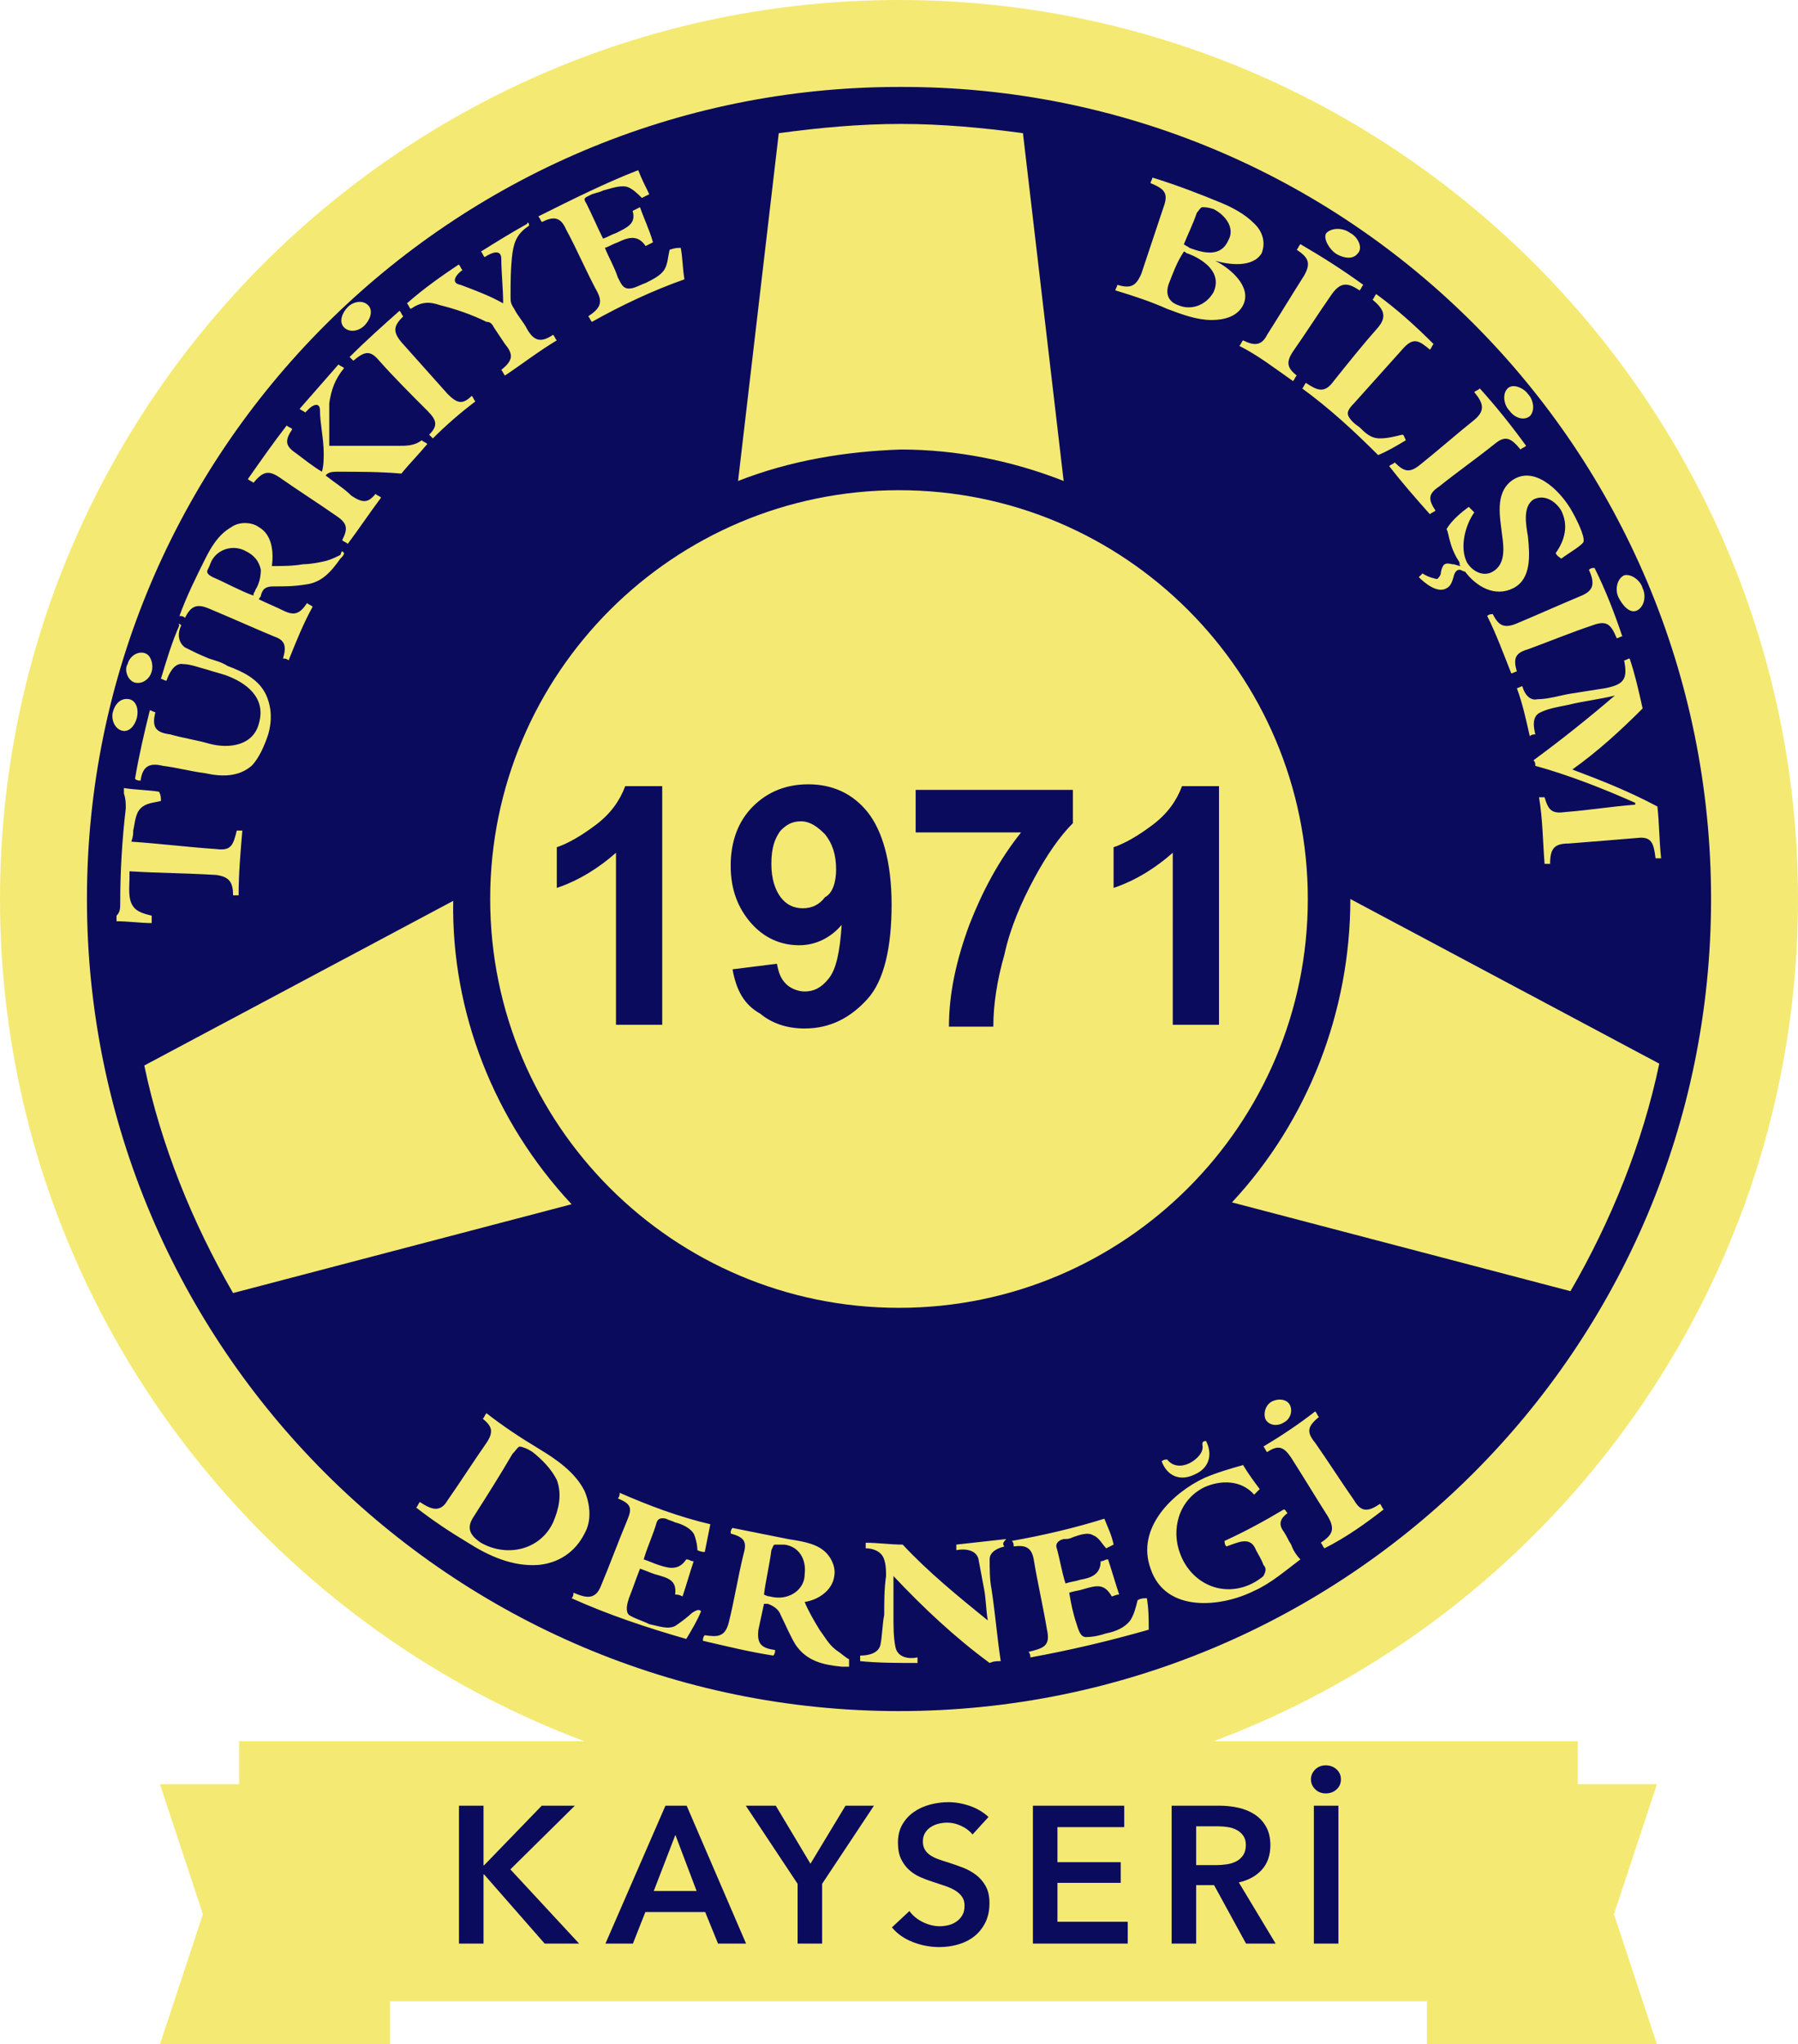
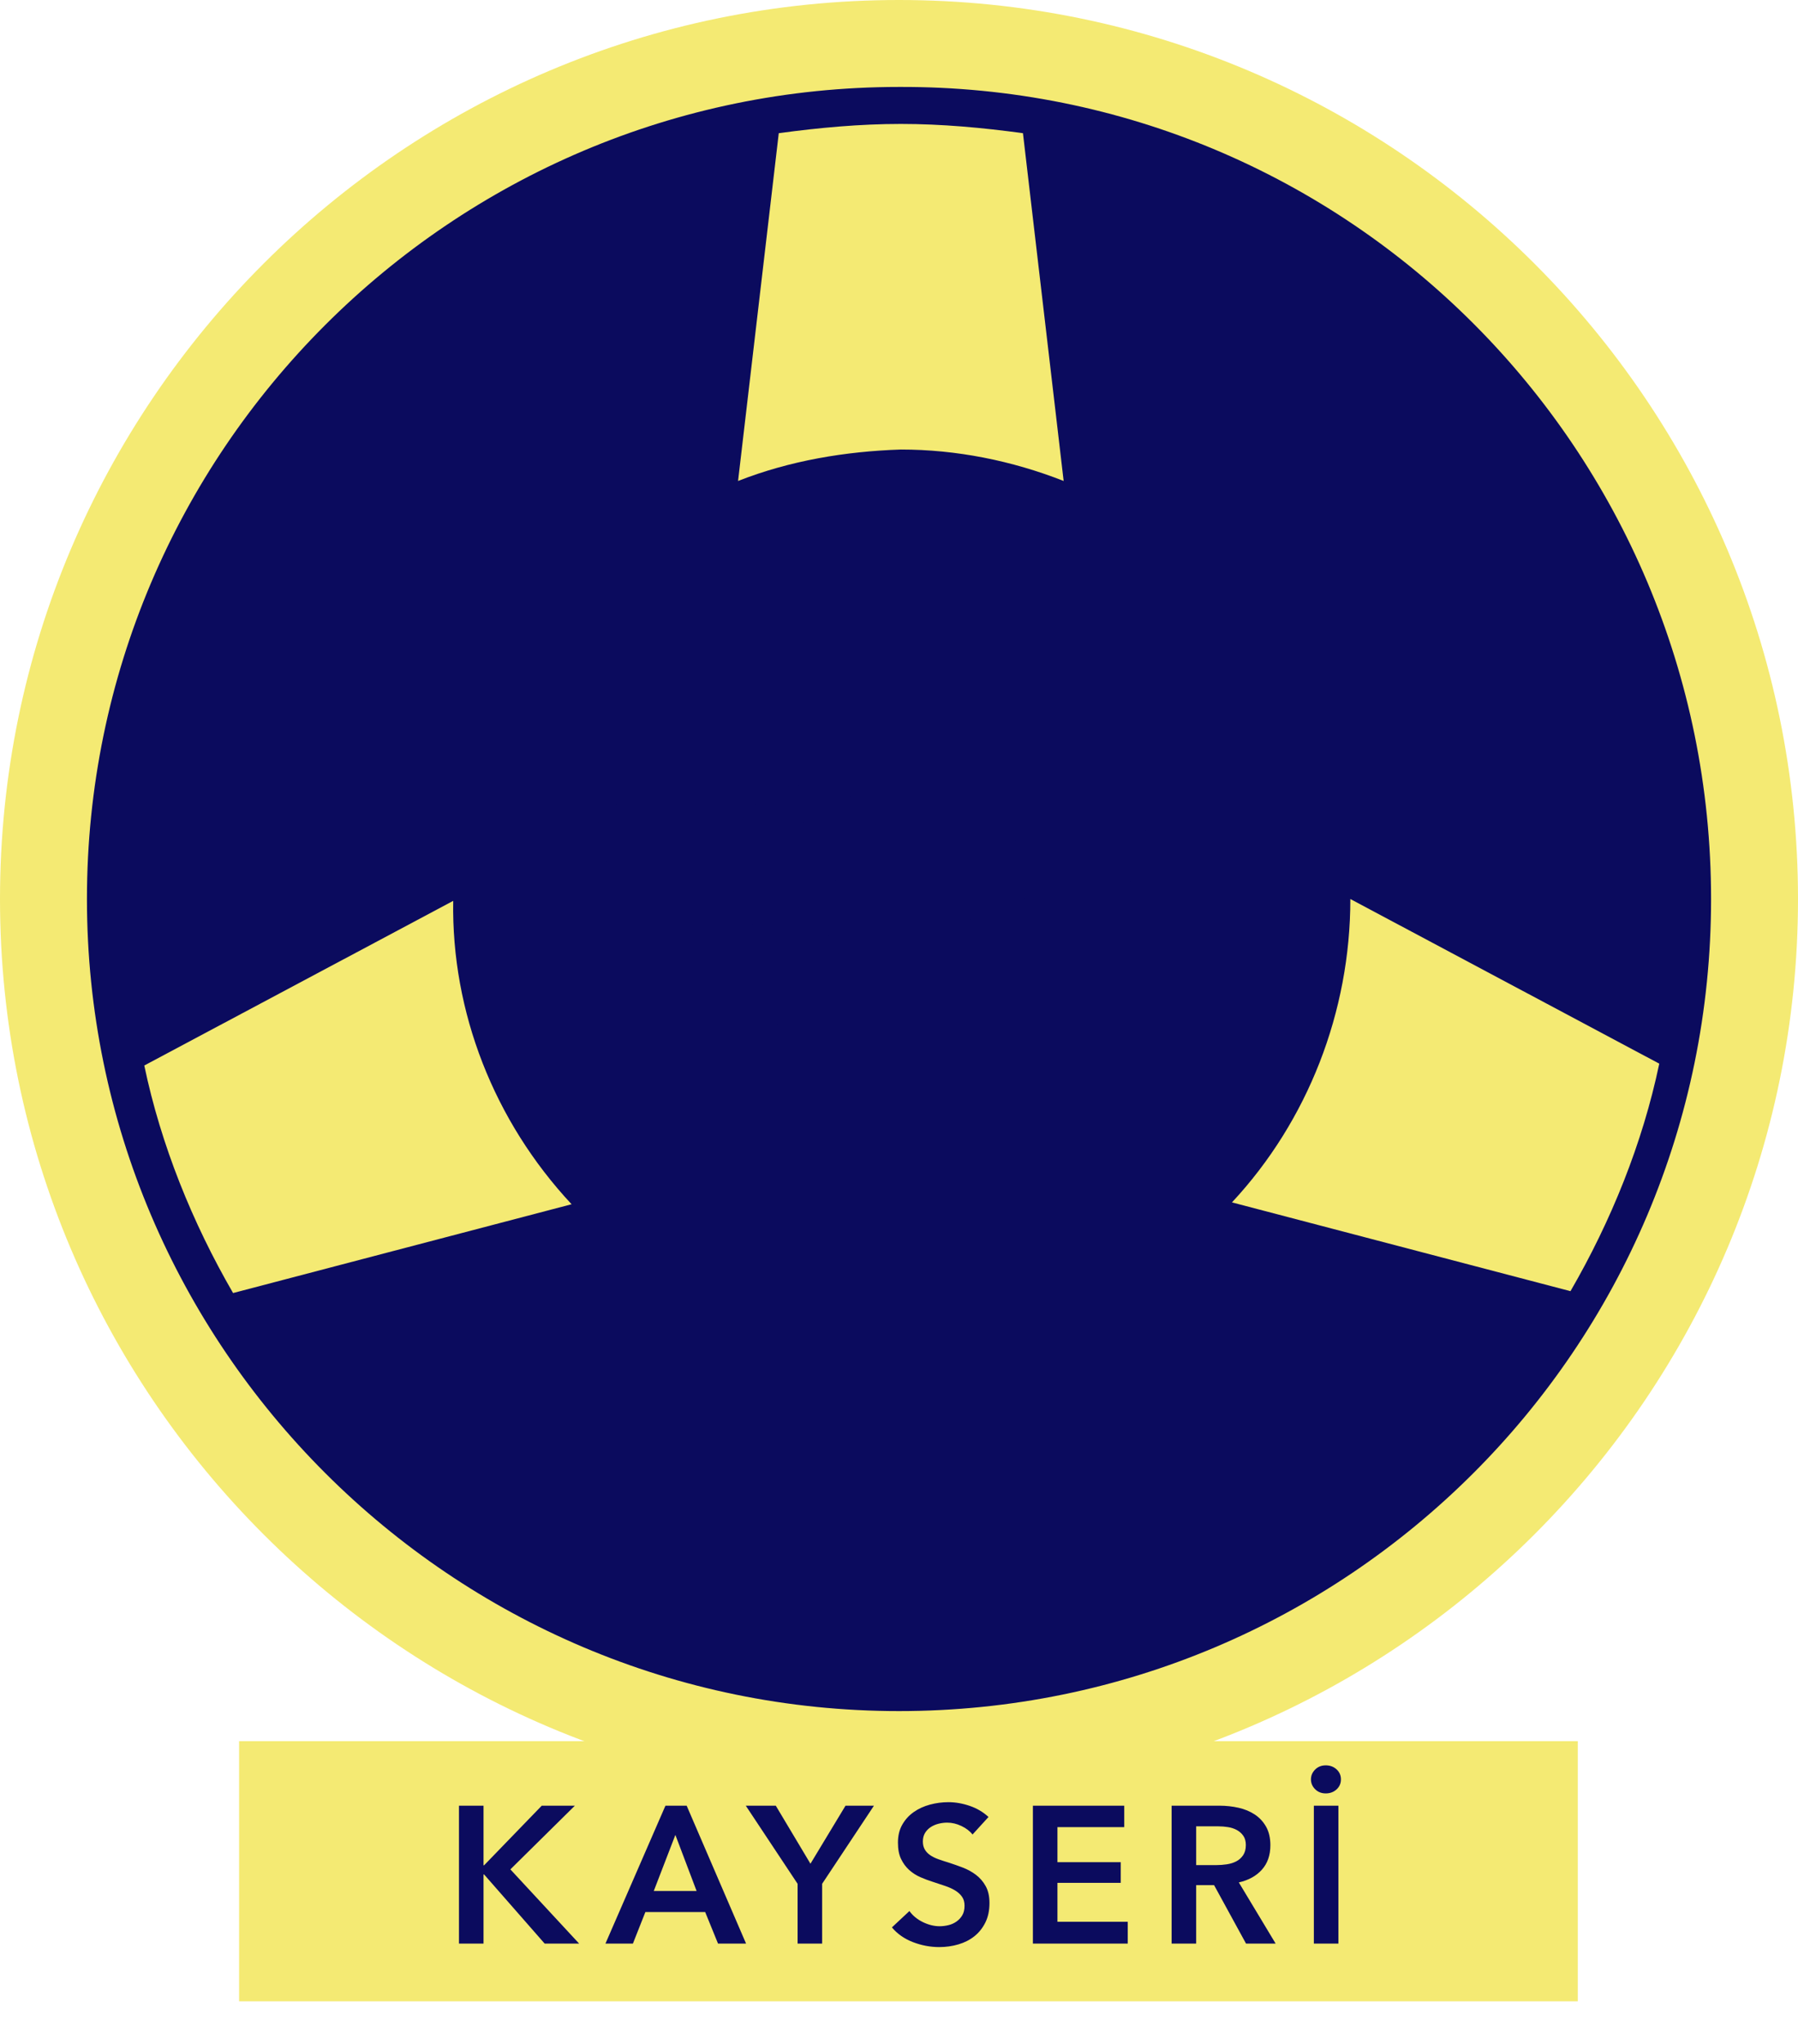
<svg xmlns="http://www.w3.org/2000/svg" viewBox="0 0 1684.58 1915.32">
  <defs>
    <style>
      .cls-1,.cls-2{fill:#0b0b5e;stroke-width:0}.cls-2{fill:#f4ea73}
    </style>
  </defs>
  <g id="katman_1" data-name="katman 1">
    <path d="M842.29 1684.58c464.47 0 842.29-377.82 842.29-842.29S1306.77 0 842.29 0 0 377.82 0 842.29s377.82 842.29 842.29 842.29Z" class="cls-2" />
    <path d="M1603.13 842.29c0 421.15-341.42 760.84-760.84 760.84S81.46 1261.71 81.46 842.29 422.88 81.46 842.29 81.46c421.15-1.73 760.84 339.69 760.84 760.84Z" class="cls-1" />
    <path d="m691.51 450.61 38.13-325.82c38.13-5.2 76.26-8.67 114.39-8.67s76.26 3.47 114.39 8.67l38.13 325.83c-48.53-19.06-100.52-29.46-152.51-29.46-51.99 1.73-103.99 10.4-152.51 29.46ZM535.53 1128.26l-317.16 83.19c-38.13-65.86-67.59-138.65-83.19-213.17l289.43-154.25c-1.73 103.99 38.13 206.24 110.92 284.23ZM1265.17 842.29l289.43 154.25c-15.6 74.52-45.06 147.31-83.19 213.17l-317.16-83.19c71.06-76.26 110.92-178.51 110.92-284.23Z" class="cls-2" />
-     <path d="M1225.31 842.29c0-211.44-171.58-383.02-383.02-383.02S459.27 630.85 459.27 842.29s171.58 383.02 383.02 383.02 383.02-171.58 383.02-383.02Z" class="cls-2" />
    <path d="M620.45 960.14h-43.33V798.96c-15.6 13.86-34.66 26-55.46 32.93v-38.13c10.4-3.47 22.53-10.4 36.4-20.8 13.86-10.4 22.53-22.53 27.73-36.4h34.66v223.57ZM686.31 908.15l41.59-5.2c1.73 8.67 3.47 13.86 8.67 19.06 3.47 3.47 10.4 6.93 17.33 6.93 8.67 0 15.6-3.47 22.53-12.13 6.93-8.67 10.4-24.26 12.13-50.26-10.4 12.13-24.26 19.06-39.86 19.06-17.33 0-32.93-6.93-45.06-20.8-12.13-13.86-19.06-31.2-19.06-53.73s6.93-41.59 20.8-55.46c13.86-13.86 31.2-20.8 51.99-20.8 22.53 0 41.59 8.67 55.46 26 13.86 17.33 22.53 46.79 22.53 86.66s-6.93 71.06-22.53 88.39c-15.6 17.33-34.66 27.73-58.93 27.73-17.33 0-31.2-5.2-41.59-13.86-15.6-8.67-22.53-22.53-26-41.6Zm97.05-93.59c0-13.86-3.47-24.26-10.4-32.93-6.93-6.93-13.86-12.13-22.53-12.13s-13.86 3.47-19.06 8.67c-5.2 6.93-8.67 15.6-8.67 31.2 0 13.86 3.47 24.26 8.67 31.2 5.2 6.93 12.13 10.4 20.8 10.4s15.6-3.47 20.8-10.4c6.93-3.47 10.4-13.86 10.4-26ZM857.89 779.9v-39.86h147.31v31.2c-12.13 12.13-24.26 29.46-36.4 51.99-12.13 22.53-22.53 46.79-27.73 71.06-6.93 24.26-10.4 46.79-10.4 67.59h-41.59c0-31.2 6.93-62.39 19.06-95.32 12.13-31.2 27.73-60.66 48.53-86.66h-98.79ZM1142.12 960.14h-43.33V798.96c-15.6 13.86-34.66 26-55.46 32.93v-38.13c10.4-3.47 22.53-10.4 36.4-20.8 13.86-10.4 22.53-22.53 27.73-36.4h34.66v223.57Z" class="cls-1" />
-     <path d="M1138.65 244.37c13.86 6.93 34.66 24.26 26 41.59-5.2 10.4-17.33 13.86-29.46 13.86-13.86 0-27.73-5.2-41.59-10.4-15.6-6.93-31.2-12.13-48.53-17.33 0-1.73 1.73-3.47 1.73-5.2 12.13 3.47 17.33 1.73 22.53-10.4 6.93-20.8 13.86-41.59 20.8-62.39 5.2-13.86 0-17.33-12.13-22.53 0-1.73 1.73-3.47 1.73-5.2 22.53 6.93 45.06 15.6 65.86 24.26 12.13 5.2 24.26 12.13 32.93 22.53 5.2 6.93 6.93 15.6 3.47 24.26-8.67 13.86-31.2 10.4-43.33 6.93Zm-24.26-12.13c13.86 5.2 29.46 8.67 36.4-6.93 6.93-12.13-3.47-24.26-13.86-29.46-5.2-1.73-8.67-1.73-10.4-1.73s-3.47 3.47-5.2 5.2c-3.47 10.4-8.67 20.8-12.13 29.46 1.73 1.73 3.47 1.73 5.2 3.47Zm-19.06 32.93c-3.47 8.67-1.73 17.33 8.67 20.8 12.13 5.2 26 0 32.93-12.13 8.67-19.06-10.4-31.2-24.26-36.4-1.73 0-1.73-1.73-3.47-1.73-6.93 10.4-10.4 20.8-13.86 29.46ZM1161.18 324.09c1.73-1.73 1.73-3.47 3.47-5.2 10.4 5.2 17.33 5.2 22.53-5.2 12.13-19.06 22.53-36.4 34.66-55.46 6.93-12.13 3.47-17.33-6.93-24.26 1.73-1.73 1.73-3.47 3.47-5.2 20.8 12.13 39.86 24.26 58.93 38.13-1.73 1.73-1.73 3.47-3.47 5.2-10.4-6.93-17.33-8.67-26 3.47-12.13 17.33-24.26 36.4-36.4 53.73-6.93 10.4-5.2 15.6 3.47 22.53-1.73 1.73-1.73 3.47-3.47 5.2-17.33-12.13-32.93-24.26-50.26-32.93Zm103.99-105.72c6.93 3.47 12.13 13.86 6.93 19.06-5.2 6.93-15.6 3.47-20.8 0-5.2-3.47-12.13-13.86-8.67-19.06 5.2-5.2 15.6-5.2 22.53 0ZM1317.16 412.48c-8.67 5.2-17.33 10.4-26 13.86-22.53-22.53-45.06-43.33-71.06-62.39 1.73-1.73 1.73-3.47 3.47-5.2 10.4 6.93 17.33 10.4 26-1.73 13.86-17.33 27.73-34.66 41.59-50.26 8.67-10.4 5.2-17.33-5.2-26 1.73-1.73 1.73-3.47 3.47-5.2 19.06 13.86 36.4 29.46 53.73 46.79-1.73 1.73-1.73 3.47-3.47 5.2-10.4-8.67-15.6-12.13-26 0-15.6 17.33-29.46 32.93-45.06 50.26-5.2 5.2-6.93 8.67-5.2 12.13 1.73 3.47 5.2 6.93 10.4 10.4 5.2 5.2 10.4 10.4 19.06 10.4 6.93 0 13.86-1.73 20.8-3.47 1.73 0 1.73 1.73 3.47 5.2ZM1301.57 436.74c1.73-1.73 3.47-1.73 5.2-3.47 8.67 8.67 13.86 10.4 24.26 1.73 17.33-13.86 32.93-27.73 50.26-41.59 10.4-8.67 8.67-15.6 0-26 1.73-1.73 3.47-1.73 5.2-3.47 15.6 17.33 29.46 34.66 43.33 53.73-1.73 1.73-3.47 1.73-5.2 3.47-8.67-10.4-13.86-13.86-24.26-5.2-17.33 13.86-34.66 26-51.99 39.86-10.4 6.93-10.4 12.13-3.47 22.53-1.73 1.73-3.47 1.73-5.2 3.47-13.86-15.6-26-29.46-38.13-45.06Zm129.98-67.59c5.2 5.2 6.93 15.6 1.73 20.8-6.93 5.2-15.6 0-19.06-5.2-5.2-5.2-6.93-15.6-1.73-20.8 5.2-5.2 15.6 0 19.06 5.2ZM1457.55 518.2c8.67-12.13 12.13-26 5.2-39.86-5.2-8.67-15.6-15.6-26-10.4-10.4 6.93-6.93 24.26-5.2 34.66 1.73 17.33 3.47 39.86-13.86 48.53-17.33 8.67-34.66-1.73-45.06-15.6-1.73 0-3.47-1.73-5.2-1.73q-3.47 0-5.2 5.2c-1.73 6.93-3.47 10.4-6.93 12.13-8.67 5.2-20.8-5.2-26-10.4l3.47-3.47c5.2 3.47 12.13 5.2 13.86 5.2 1.73-1.73 3.47-3.47 3.47-6.93 1.73-6.93 3.47-8.67 10.4-6.93 3.47 0 5.2 1.73 8.67 1.73-1.73 0-1.73-1.73-1.73-3.47-3.47-5.2-6.93-12.13-8.67-19.06-1.73-5.2-1.73-8.67-3.47-12.13 5.2-8.67 13.86-15.6 20.8-20.8l5.2 5.2c-8.67 12.13-13.86 32.93-6.93 46.79 5.2 8.67 15.6 13.86 24.26 8.67 12.13-6.93 10.4-22.53 8.67-34.66-1.73-15.6-6.93-38.13 8.67-50.26 20.8-15.6 45.06 8.67 55.46 26 5.2 8.67 13.86 26 12.13 31.2-1.73 3.47-13.86 10.4-20.8 15.6-1.73-1.73-3.47-1.73-5.2-5.2ZM1393.42 577.13c1.73-1.73 3.47-1.73 5.2-1.73 5.2 10.4 10.4 13.86 22.53 8.67 20.8-8.67 39.86-17.33 60.66-26 12.13-5.2 12.13-12.13 6.93-24.26 1.73-1.73 3.47-1.73 5.2-1.73 10.4 20.8 19.06 43.33 26 64.13-1.73 0-3.47 1.73-5.2 1.73-5.2-12.13-8.67-17.33-22.53-12.13-20.8 6.93-41.59 15.6-60.66 22.53-12.13 3.47-13.86 8.67-10.4 20.8-1.73 0-3.47 1.73-5.2 1.73-6.93-17.33-13.86-36.4-22.53-53.73Zm145.58-26c3.47 6.93 1.73 17.33-5.2 20.8-6.93 3.47-13.86-5.2-17.33-12.13-3.47-6.93-1.73-17.33 5.2-20.8 6.93-1.73 15.6 5.2 17.33 12.13ZM1441.95 746.97h5.2c3.47 12.13 6.93 15.6 19.06 13.86 22.53-1.73 43.33-5.2 65.86-6.93v-1.73c-31.2-13.86-62.39-26-93.59-34.66 0-1.73 0-3.47-1.73-5.2 26-19.06 51.99-39.86 76.26-60.66-13.86 3.47-29.46 5.2-43.33 8.67-8.67 1.73-19.06 3.47-26 6.93-8.67 3.47-6.93 13.86-5.2 20.8-1.73 0-3.47 0-5.2 1.73-3.47-15.6-6.93-31.2-12.13-45.06 1.73 0 3.47-1.73 5.2-1.73 1.73 6.93 6.93 13.86 13.86 12.13 10.4 0 20.8-3.47 31.2-5.2 10.4-1.73 22.53-3.47 32.93-5.2 17.33-3.47 20.8-8.67 17.33-26 1.73 0 3.47-1.73 5.2-1.73 5.2 15.6 8.67 31.2 12.13 46.79-20.8 20.8-41.59 39.86-65.86 57.19 27.73 10.4 53.73 20.8 79.72 34.66 1.73 15.6 1.73 32.93 3.47 48.53h-5.2c-1.73-13.86-3.47-20.8-17.33-19.06-20.8 1.73-41.59 3.47-64.13 5.2-13.86 0-17.33 5.2-17.33 19.06h-5.2c-1.73-22.53-1.73-41.59-5.2-62.39ZM504.34 1357.03c17.33 10.4 34.66 22.53 43.33 39.86 5.2 12.13 6.93 27.73 0 39.86-8.67 17.33-24.26 27.73-43.33 29.46-24.26 1.73-46.79-8.67-65.86-20.8-17.33-10.4-32.93-20.8-48.53-32.93 1.73-1.73 1.73-3.47 3.47-5.2 10.4 6.93 19.06 10.4 26-1.73 12.13-17.33 24.26-36.4 36.4-53.73 6.93-10.4 5.2-15.6-3.47-22.53 1.73-1.73 1.73-3.47 3.47-5.2 15.6 12.13 31.2 22.53 48.53 32.93Zm-60.66 64.13c-6.93 10.4-3.47 17.33 6.93 24.26 24.26 13.86 55.46 6.93 67.59-19.06 5.2-12.13 8.67-26 3.47-39.86-5.2-10.4-13.86-19.06-22.53-26-5.2-3.47-10.4-5.2-12.13-5.2s-3.47 3.47-6.93 6.93c-12.13 20.8-24.26 39.86-36.4 58.93ZM656.85 1509.54c-3.47 8.67-8.67 17.33-13.86 26-36.4-10.4-72.79-22.53-107.45-38.13 1.73-1.73 1.73-3.47 1.73-5.2 12.13 5.2 20.8 6.93 26-6.93 8.67-20.8 15.6-39.86 24.26-60.66 5.2-12.13 3.47-15.6-8.67-20.8 1.73-1.73 1.73-3.47 1.73-5.2 27.73 12.13 55.46 22.53 84.92 29.46-1.73 8.67-3.47 17.33-5.2 26q-3.47 0-6.93-1.73c0-5.2-1.73-12.13-3.47-15.6-3.47-5.2-10.4-8.67-17.33-10.4-3.47-1.73-5.2-1.73-8.67-3.47q-6.93-1.73-8.67 3.47c-3.47 12.13-8.67 22.53-12.13 34.66 5.2 1.73 8.67 3.47 13.86 5.2 10.4 3.47 19.06 5.2 26-5.2 3.47 0 3.47 1.73 6.93 1.73-3.47 10.4-6.93 22.53-10.4 32.93-3.47-1.73-5.2-1.73-6.93-1.73 1.73-13.86-6.93-15.6-19.06-19.06-5.2-1.73-8.67-3.47-13.86-5.2-3.47 8.67-6.93 19.06-10.4 27.73-1.73 5.2-3.47 12.13 0 15.6 5.2 3.47 12.13 5.2 19.06 8.67 8.67 1.73 17.33 5.2 24.26 1.73 5.2-3.47 12.13-8.67 15.6-12.13 5.2-3.47 6.93-3.47 8.67-1.73ZM795.5 1561.53h-6.93c-17.33-1.73-32.93-5.2-43.33-20.8-5.2-8.67-8.67-17.33-13.86-27.73-1.73-5.2-6.93-8.67-12.13-10.4h-3.47c-1.73 8.67-3.47 15.6-5.2 24.26-1.73 13.86 3.47 17.33 15.6 19.06 0 1.73 0 3.47-1.73 5.2-22.53-3.47-43.33-8.67-65.86-13.86 0-1.73 0-3.47 1.73-5.2 12.13 1.73 19.06 1.73 22.53-12.13 5.2-20.8 8.67-43.33 13.86-64.13 3.47-12.13 0-15.6-12.13-19.06 0-1.73 0-3.47 1.73-5.2 17.33 3.47 34.66 6.93 51.99 10.4 10.4 1.73 24.26 3.47 32.93 10.4 6.93 5.2 12.13 15.6 10.4 24.26-1.73 13.86-15.6 22.53-27.73 24.26 3.47 8.67 8.67 17.33 13.86 26 5.2 6.93 8.67 13.86 15.6 19.06 5.2 3.47 8.67 6.93 12.13 8.67v6.93Zm-74.52-65.86c6.93 1.73 13.86 1.73 20.8-1.73 6.93-3.47 12.13-10.4 12.13-19.06 1.73-13.86-5.2-26-19.06-27.73h-8.67c-1.73 0-1.73 1.73-3.47 5.2-1.73 13.86-5.2 27.73-6.93 41.59q3.47 1.73 5.2 1.73ZM941.08 1448.88c-6.93 1.73-13.86 5.2-13.86 12.13 0 8.67 0 19.06 1.73 27.73 3.47 22.53 5.2 45.06 8.67 67.59-3.47 0-6.93 0-10.4 1.73-32.93-24.26-62.39-51.99-90.12-81.46v38.13c0 8.67 0 19.06 1.73 27.73 1.73 10.4 12.13 12.13 20.8 10.4v5.2c-17.33 0-36.4 0-53.73-1.73v-5.2c6.93 0 17.33-1.73 19.06-10.4 1.73-8.67 1.73-19.06 3.47-27.73 0-12.13 0-24.26 1.73-36.4 0-5.2 0-13.86-3.47-19.06-3.47-5.2-10.4-6.93-15.6-6.93v-5.2c12.13 0 22.53 1.73 34.66 1.73 24.26 26 51.99 48.53 79.72 71.06-1.73-10.4-1.73-20.8-3.47-29.46-1.73-8.67-3.47-19.06-5.2-27.73-1.73-8.67-12.13-10.4-20.8-8.67v-5.2c15.6-1.73 31.2-3.47 46.79-5.2-3.47 3.47-3.47 5.2-1.73 6.93ZM1074.53 1497.41c1.73 10.4 1.73 19.06 1.73 29.46-36.4 10.4-72.79 19.06-110.92 26 0-1.73 0-3.47-1.73-5.2 13.86-3.47 20.8-5.2 17.33-20.8-3.47-20.8-8.67-43.33-12.13-64.13-1.73-12.13-6.93-15.6-19.06-13.86 0-1.73 0-3.47-1.73-5.2 29.46-5.2 58.93-12.13 86.66-20.8 3.47 8.67 6.93 15.6 8.67 24.26q-3.47 1.73-6.93 3.47c-3.47-3.47-6.93-10.4-12.13-12.13-5.2-3.47-13.86 0-19.06 1.73-3.47 1.73-5.2 1.73-8.67 1.73q-6.93 1.73-6.93 6.93c3.47 12.13 5.2 24.26 8.67 34.66 5.2-1.73 8.67-1.73 13.86-3.47 10.4-1.73 19.06-5.2 19.06-17.33 3.47 0 3.47-1.73 6.93-1.73 3.47 10.4 6.93 22.53 10.4 32.93-3.47 0-5.2 1.73-6.93 1.73-6.93-12.13-13.86-10.4-26-6.93-5.2 1.73-8.67 1.73-13.86 3.47 1.73 10.4 3.47 19.06 6.93 29.46 1.73 5.2 3.47 12.13 8.67 12.13 6.93 0 13.86-1.73 19.06-3.47 8.67-1.73 17.33-5.2 22.53-12.13 3.47-5.2 5.2-12.13 6.93-19.06 3.47-1.73 5.2-1.73 8.67-1.73ZM1206.25 1417.68c-6.93 5.2-8.67 10.4-3.47 17.33 3.47 5.2 3.47 6.93 6.93 12.13 1.73 5.2 5.2 10.4 8.67 13.86-13.86 10.4-27.73 22.53-43.33 29.46-31.2 15.6-83.19 20.8-97.05-20.8-13.86-38.13 20.8-71.06 50.26-84.92 12.13-5.2 24.26-8.67 36.4-12.13 5.2 8.67 10.4 15.6 15.6 22.53l-5.2 5.2c-12.13-13.86-31.2-13.86-46.79-6.93-24.26 12.13-31.2 39.86-22.53 62.39 10.4 27.73 39.86 41.59 67.59 27.73 3.47-1.73 8.67-5.2 10.4-6.93 1.73-3.47 3.47-6.93 0-10.4-1.73-5.2-5.2-10.4-6.93-13.86-5.2-13.86-17.33-6.93-27.73-3.47-1.73-1.73-1.73-3.47-1.73-5.2 19.06-8.67 38.13-19.06 55.46-29.46 1.73 0 1.73 1.73 3.47 3.47Zm-76.26-67.59c6.93 13.86 1.73 26-10.4 31.2-13.86 6.93-26 1.73-31.2-12.13 1.73-1.73 3.47-1.73 5.2-1.73 5.2 6.93 13.86 6.93 20.8 3.47 6.93-3.47 13.86-10.4 12.13-17.33 0-1.73 0-3.47 3.47-3.47ZM1240.91 1450.61c-1.73-1.73-1.73-3.47-3.47-5.2 10.4-6.93 13.86-12.13 6.93-24.26-12.13-19.06-22.53-36.4-34.66-55.46-6.93-10.4-12.13-12.13-22.53-5.2-1.73-1.73-1.73-3.47-3.47-5.2 17.33-10.4 32.93-20.8 48.53-32.93 1.73 1.73 1.73 3.47 3.47 5.2-10.4 8.67-12.13 13.86-3.47 24.26 12.13 17.33 24.26 36.4 36.4 53.73 6.93 12.13 13.86 10.4 24.26 3.47 1.73 1.73 1.73 3.47 3.47 5.2-15.6 12.13-34.66 26-55.46 36.4Zm-50.26-136.92c5.2-3.47 13.86-3.47 17.33 1.73 3.47 5.2 1.73 13.86-5.2 17.33-5.2 3.47-13.86 3.47-17.33-3.47-1.73-5.2 0-12.13 5.2-15.6ZM150.78 750.44c-6.93 1.73-13.86 1.73-19.06 6.93-5.2 5.2-5.2 13.86-6.93 20.8 0 3.47 0 5.2-1.73 10.4 26 1.73 53.73 5.2 79.72 6.93 13.86 1.73 15.6-3.47 19.06-17.33h5.2c-1.73 20.8-3.47 39.86-3.47 60.66h-5.2c0-12.13-3.47-17.33-15.6-19.06-27.73-1.73-53.73-1.73-81.46-3.47v6.93c0 6.93-1.73 19.06 3.47 26 3.47 5.2 10.4 6.93 17.33 8.67v6.93c-10.4 0-22.53-1.73-32.93-1.73v-5.2c3.47-3.47 3.47-6.93 3.47-12.13 0-29.46 1.73-58.93 5.2-88.39 0-5.2 0-8.67-1.73-13.86v-5.2c10.4 1.73 22.53 1.73 32.93 3.47 1.73 3.47 1.73 5.2 1.73 8.67ZM169.84 585.79c-3.47 6.93-3.47 15.6 3.47 20.8 6.93 3.47 13.86 6.93 22.53 10.4 5.2 1.73 12.13 3.47 17.33 6.93 13.86 5.2 29.46 12.13 36.4 27.73 5.2 12.13 5.2 24.26 1.73 36.4-3.47 10.4-8.67 22.53-15.6 29.46-12.13 10.4-27.73 10.4-43.33 6.93-13.86-1.73-26-5.2-39.86-6.93-13.86-3.47-19.06 1.73-20.8 13.86-1.73 0-3.47 0-5.2-1.73 3.47-20.8 8.67-43.33 13.86-64.13 1.73 0 3.47 1.73 5.2 1.73-3.47 13.86 0 19.06 13.86 20.8 12.13 3.47 24.26 5.2 36.4 8.67 19.06 5.2 41.59 1.73 46.79-19.06 6.93-24.26-12.13-38.13-31.2-45.06-5.2-1.73-12.13-3.47-17.33-5.2-6.93-1.73-15.6-5.2-22.53-5.2-8.67-1.73-13.86 10.4-15.6 15.6-1.73 0-3.47-1.73-5.2-1.73 5.2-17.33 10.4-34.66 17.33-50.26-1.73-1.73 0-1.73 1.73 0Zm-64.13 81.46c1.73-6.93 6.93-13.86 15.6-12.13 6.93 1.73 8.67 10.4 6.93 17.33-1.73 6.93-6.93 13.86-13.86 12.13-6.93-1.73-10.4-10.4-8.67-17.33Zm13.86-45.06c1.73-6.93 8.67-12.13 15.6-10.4 6.93 1.73 8.67 12.13 6.93 17.33-1.73 6.93-8.67 12.13-15.6 10.4-6.93-1.73-10.4-12.13-6.93-17.33ZM322.36 518.2c0 1.73-1.73 3.47-3.47 5.2-8.67 12.13-17.33 22.53-32.93 24.26-10.4 1.73-19.06 1.73-29.46 1.73-6.93 0-10.4 1.73-12.13 8.67 0 1.73-1.73 1.73-1.73 3.47 6.93 3.47 15.6 6.93 22.53 10.4 10.4 5.2 15.6 3.47 22.53-6.93 1.73 1.73 3.47 1.73 5.2 3.47-8.67 15.6-15.6 32.93-22.53 50.26-1.73-1.73-3.47-1.73-5.2-1.73 3.47-12.13 1.73-17.33-8.67-20.8-20.8-8.67-39.86-17.33-60.66-26-12.13-5.2-17.33-1.73-22.53 8.67-1.73-1.73-3.47-1.73-5.2-1.73 6.93-19.06 15.6-36.4 24.26-53.73 5.2-10.4 12.13-22.53 24.26-29.46 6.93-5.2 19.06-5.2 26 0 12.13 6.93 13.86 22.53 12.13 36.4 10.4 0 19.06 0 29.46-1.73 6.93 0 15.6-1.73 22.53-3.47 5.2-1.73 8.67-3.47 12.13-5.2 1.73-5.2 1.73-3.47 3.47-1.73Zm-83.19 34.66c3.47-5.2 5.2-12.13 5.2-19.06-1.73-8.67-6.93-13.86-13.86-17.33-12.13-6.93-27.73-1.73-32.93 10.4-1.73 5.2-3.47 6.93-3.47 8.67s1.73 3.47 5.2 5.2c12.13 5.2 24.26 12.13 38.13 17.33 0-3.47 1.73-3.47 1.73-5.2ZM376.09 443.68c-20.8-1.73-39.86-1.73-60.66-1.73-6.93 0-8.67 1.73-10.4 3.47 8.67 6.93 17.33 12.13 24.26 19.06 10.4 6.93 15.6 6.93 22.53-1.73 1.73 1.73 3.47 1.73 5.2 3.47-10.4 13.86-20.8 29.46-31.2 43.33-1.73-1.73-3.47-1.73-5.2-3.47 5.2-10.4 5.2-15.6-5.2-22.53-17.33-12.13-36.4-24.26-53.73-36.4-10.4-6.93-15.6-5.2-24.26 5.2-1.73-1.73-3.47-1.73-5.2-3.47 12.13-17.33 24.26-34.66 36.4-50.26 1.73 1.73 3.47 1.73 5.2 3.47-6.93 10.4-6.93 15.6 3.47 22.53 6.93 5.2 15.6 12.13 24.26 17.33 1.73-5.2 1.73-12.13 1.73-17.33 0-13.86-3.47-27.73-3.47-39.86 0-8.67-6.93-5.2-10.4-1.73l-3.47 3.47c-1.73-1.73-3.47-1.73-5.2-3.47 12.13-13.86 24.26-27.73 36.4-41.59 1.73 1.73 3.47 1.73 5.2 3.47-8.67 10.4-12.13 20.8-13.86 32.93v39.86h64.13c8.67 0 15.6 0 22.53-5.2 1.73 1.73 3.47 1.73 5.2 3.47-8.67 10.4-17.33 19.06-24.26 27.73ZM405.55 410.75l-3.47-3.47c8.67-8.67 6.93-13.86-1.73-22.53-15.6-15.6-31.2-31.2-45.06-46.79-8.67-10.4-13.86-8.67-24.26 0l-3.47-3.47c15.6-15.6 31.2-29.46 46.79-43.33 1.73 1.73 1.73 3.47 3.47 5.2-8.67 8.67-10.4 13.86-1.73 24.26 13.86 15.6 29.46 32.93 43.33 48.53 8.67 8.67 13.86 10.4 22.53 1.73 1.73 1.73 1.73 3.47 3.47 5.2-13.86 10.4-27.73 22.53-39.86 34.66ZM325.83 287.7c5.2-5.2 13.86-6.93 19.06-1.73 5.2 5.2 1.73 13.86-3.47 19.06-5.2 5.2-13.86 6.93-19.06 1.73-5.2-5.2-1.73-13.86 3.47-19.06ZM495.67 211.44c-10.4 6.93-13.86 13.86-15.6 26-1.73 13.86-1.73 27.73-1.73 39.86 0 5.2 0 6.93 3.47 12.13 3.47 6.93 8.67 12.13 12.13 19.06 6.93 12.13 13.86 12.13 24.26 5.2 1.73 1.73 1.73 3.47 3.47 5.2-17.33 10.4-32.93 22.53-48.53 32.93-1.73-1.73-1.73-3.47-3.47-5.2 10.4-8.67 12.13-13.86 3.47-24.26-3.47-5.2-6.93-10.4-10.4-15.6-1.73-3.47-3.47-5.2-6.93-5.2-13.86-6.93-29.46-12.13-43.33-15.6-10.4-3.47-17.33-3.47-27.73 3.47-1.73-1.73-1.73-3.47-3.47-5.2 15.6-13.86 32.93-26 48.53-36.4 1.73 1.73 1.73 3.47 3.47 5.2-5.2 3.47-12.13 12.13-1.73 13.86 13.86 5.2 27.73 10.4 39.86 17.33 0-13.86-1.73-29.46-1.73-41.59 0-10.4-10.4-5.2-15.6-1.73-1.73-1.73-1.73-3.47-3.47-5.2 13.86-8.67 27.73-17.33 43.33-26 0-1.73 1.73-1.73 1.73 1.73ZM637.79 232.24c1.73 8.67 1.73 19.06 3.47 29.46-29.46 10.4-58.93 24.26-86.66 39.86-1.73-1.73-1.73-3.47-3.47-5.2 10.4-6.93 13.86-12.13 8.67-22.53-10.4-19.06-19.06-39.86-29.46-58.93-5.2-12.13-12.13-12.13-22.53-6.93-1.73-1.73-1.73-3.47-3.47-5.2 31.2-15.6 62.39-31.2 93.59-43.33 3.47 8.67 6.93 15.6 10.4 22.53q-3.47 1.73-6.93 3.47c-3.47-3.47-8.67-8.67-13.86-10.4-6.93-1.73-15.6 1.73-22.53 3.47-3.47 1.73-5.2 1.73-10.4 3.47-6.93 3.47-8.67 3.47-5.2 8.67 5.2 10.4 10.4 22.53 15.6 32.93 5.2-1.73 6.93-3.47 12.13-5.2 10.4-5.2 19.06-8.67 15.6-20.8q3.47-1.73 6.93-3.47c3.47 10.4 8.67 20.8 12.13 32.93q-3.47 1.73-6.93 3.47c-6.93-10.4-15.6-8.67-26-3.47-5.2 1.73-6.93 3.47-12.13 5.2 3.47 8.67 8.67 17.33 12.13 27.73 3.47 6.93 5.2 10.4 10.4 10.4s10.4-3.47 15.6-5.2c6.93-3.47 13.86-6.93 17.33-12.13 3.47-5.2 3.47-12.13 5.2-19.06 5.2-1.73 6.93-1.73 10.4-1.73ZM149.84 1671.59l40.26 121.87-40.26 121.86h215.5v-243.73h-215.5zM1336.91 1671.59v243.73h215.51l-40.27-121.86 40.27-121.87h-215.51z" class="cls-2" />
    <path d="M224.01 1631.31h1254.24v243.73H224.01z" class="cls-2" />
    <path d="M430.02 1691.76h23v55.84h.54l54.02-55.84h31.02l-60.41 59.67 64.42 69.53h-32.3l-56.75-64.78h-.54v64.78h-23v-129.2ZM623.46 1691.76h19.89l55.65 129.2h-26.27l-12.04-29.56h-56.03l-11.68 29.56h-25.73l56.21-129.2Zm29.2 79.93-19.89-52.56-20.25 52.56h40.14ZM747.28 1764.94l-48.54-73.18h28.11l32.48 54.38 32.85-54.38h26.64l-48.54 73.18v56.02h-23v-56.02ZM911.18 1718.77c-2.44-3.16-5.87-5.81-10.31-7.94-4.44-2.13-8.91-3.19-13.41-3.19-2.68 0-5.35.34-8.03 1-2.67.67-5.11 1.7-7.3 3.1-2.19 1.4-3.99 3.22-5.39 5.47-1.4 2.25-2.09 4.96-2.09 8.12 0 2.92.61 5.42 1.82 7.48 1.21 2.07 2.89 3.83 5.01 5.29 2.13 1.46 4.71 2.74 7.76 3.83 3.04 1.09 6.39 2.19 10.04 3.29 4.13 1.34 8.42 2.86 12.87 4.56 4.44 1.7 8.52 3.96 12.23 6.75 3.71 2.8 6.75 6.32 9.12 10.58 2.38 4.26 3.56 9.55 3.56 15.88 0 6.93-1.28 12.99-3.83 18.16-2.56 5.17-5.97 9.46-10.22 12.87-4.26 3.41-9.25 5.96-14.97 7.66-5.72 1.7-11.74 2.55-18.06 2.55-8.4 0-16.61-1.55-24.64-4.66-8.03-3.1-14.59-7.69-19.7-13.78l16.42-15.33c3.16 4.38 7.39 7.85 12.68 10.41 5.29 2.55 10.5 3.83 15.61 3.83 2.67 0 5.41-.33 8.21-1 2.79-.67 5.32-1.79 7.57-3.38 2.26-1.58 4.08-3.56 5.48-5.93 1.39-2.37 2.09-5.32 2.09-8.85s-.79-6.23-2.37-8.49c-1.58-2.25-3.71-4.2-6.39-5.84-2.67-1.64-5.84-3.07-9.48-4.29-3.65-1.21-7.49-2.49-11.5-3.83-3.89-1.21-7.79-2.68-11.68-4.38-3.89-1.7-7.39-3.95-10.49-6.75-3.1-2.8-5.63-6.23-7.57-10.31-1.95-4.08-2.92-9.16-2.92-15.24 0-6.57 1.37-12.23 4.11-16.97 2.73-4.75 6.32-8.67 10.76-11.77 4.44-3.1 9.49-5.41 15.15-6.93 5.65-1.52 11.4-2.28 17.25-2.28 6.56 0 13.23 1.16 19.98 3.47 6.75 2.31 12.61 5.78 17.6 10.4l-14.96 16.42ZM967.74 1691.76h85.59v20.08h-62.59v32.85h59.3v19.35h-59.3v36.49h65.87v20.44h-88.87v-129.2ZM1097.72 1691.76h44.89c6.09 0 11.98.64 17.71 1.92 5.71 1.28 10.79 3.37 15.23 6.29 4.44 2.92 8 6.75 10.68 11.49 2.67 4.75 4.01 10.53 4.01 17.34 0 9.37-2.65 17-7.94 22.9-5.29 5.91-12.5 9.89-21.62 11.95l34.49 57.3h-27.74l-29.93-54.75h-16.78v54.75h-23v-129.2Zm41.79 55.66c3.29 0 6.57-.24 9.85-.73 3.29-.48 6.23-1.4 8.85-2.74 2.61-1.34 4.77-3.25 6.48-5.75 1.7-2.49 2.56-5.68 2.56-9.58 0-3.53-.8-6.42-2.38-8.67-1.58-2.25-3.59-4.04-6.02-5.38-2.44-1.34-5.2-2.25-8.3-2.74-3.1-.48-6.11-.73-9.03-.73h-20.8v36.31h18.8ZM1228.25 1667.12c0-3.53 1.31-6.6 3.92-9.22 2.62-2.62 5.93-3.93 9.95-3.93s7.39 1.25 10.12 3.74c2.74 2.49 4.11 5.63 4.11 9.4s-1.37 6.9-4.11 9.4c-2.73 2.49-6.11 3.74-10.12 3.74s-7.33-1.31-9.95-3.93c-2.61-2.61-3.92-5.68-3.92-9.21Zm2.73 24.63h23v129.2h-23v-129.2Z" class="cls-1" />
  </g>
</svg>